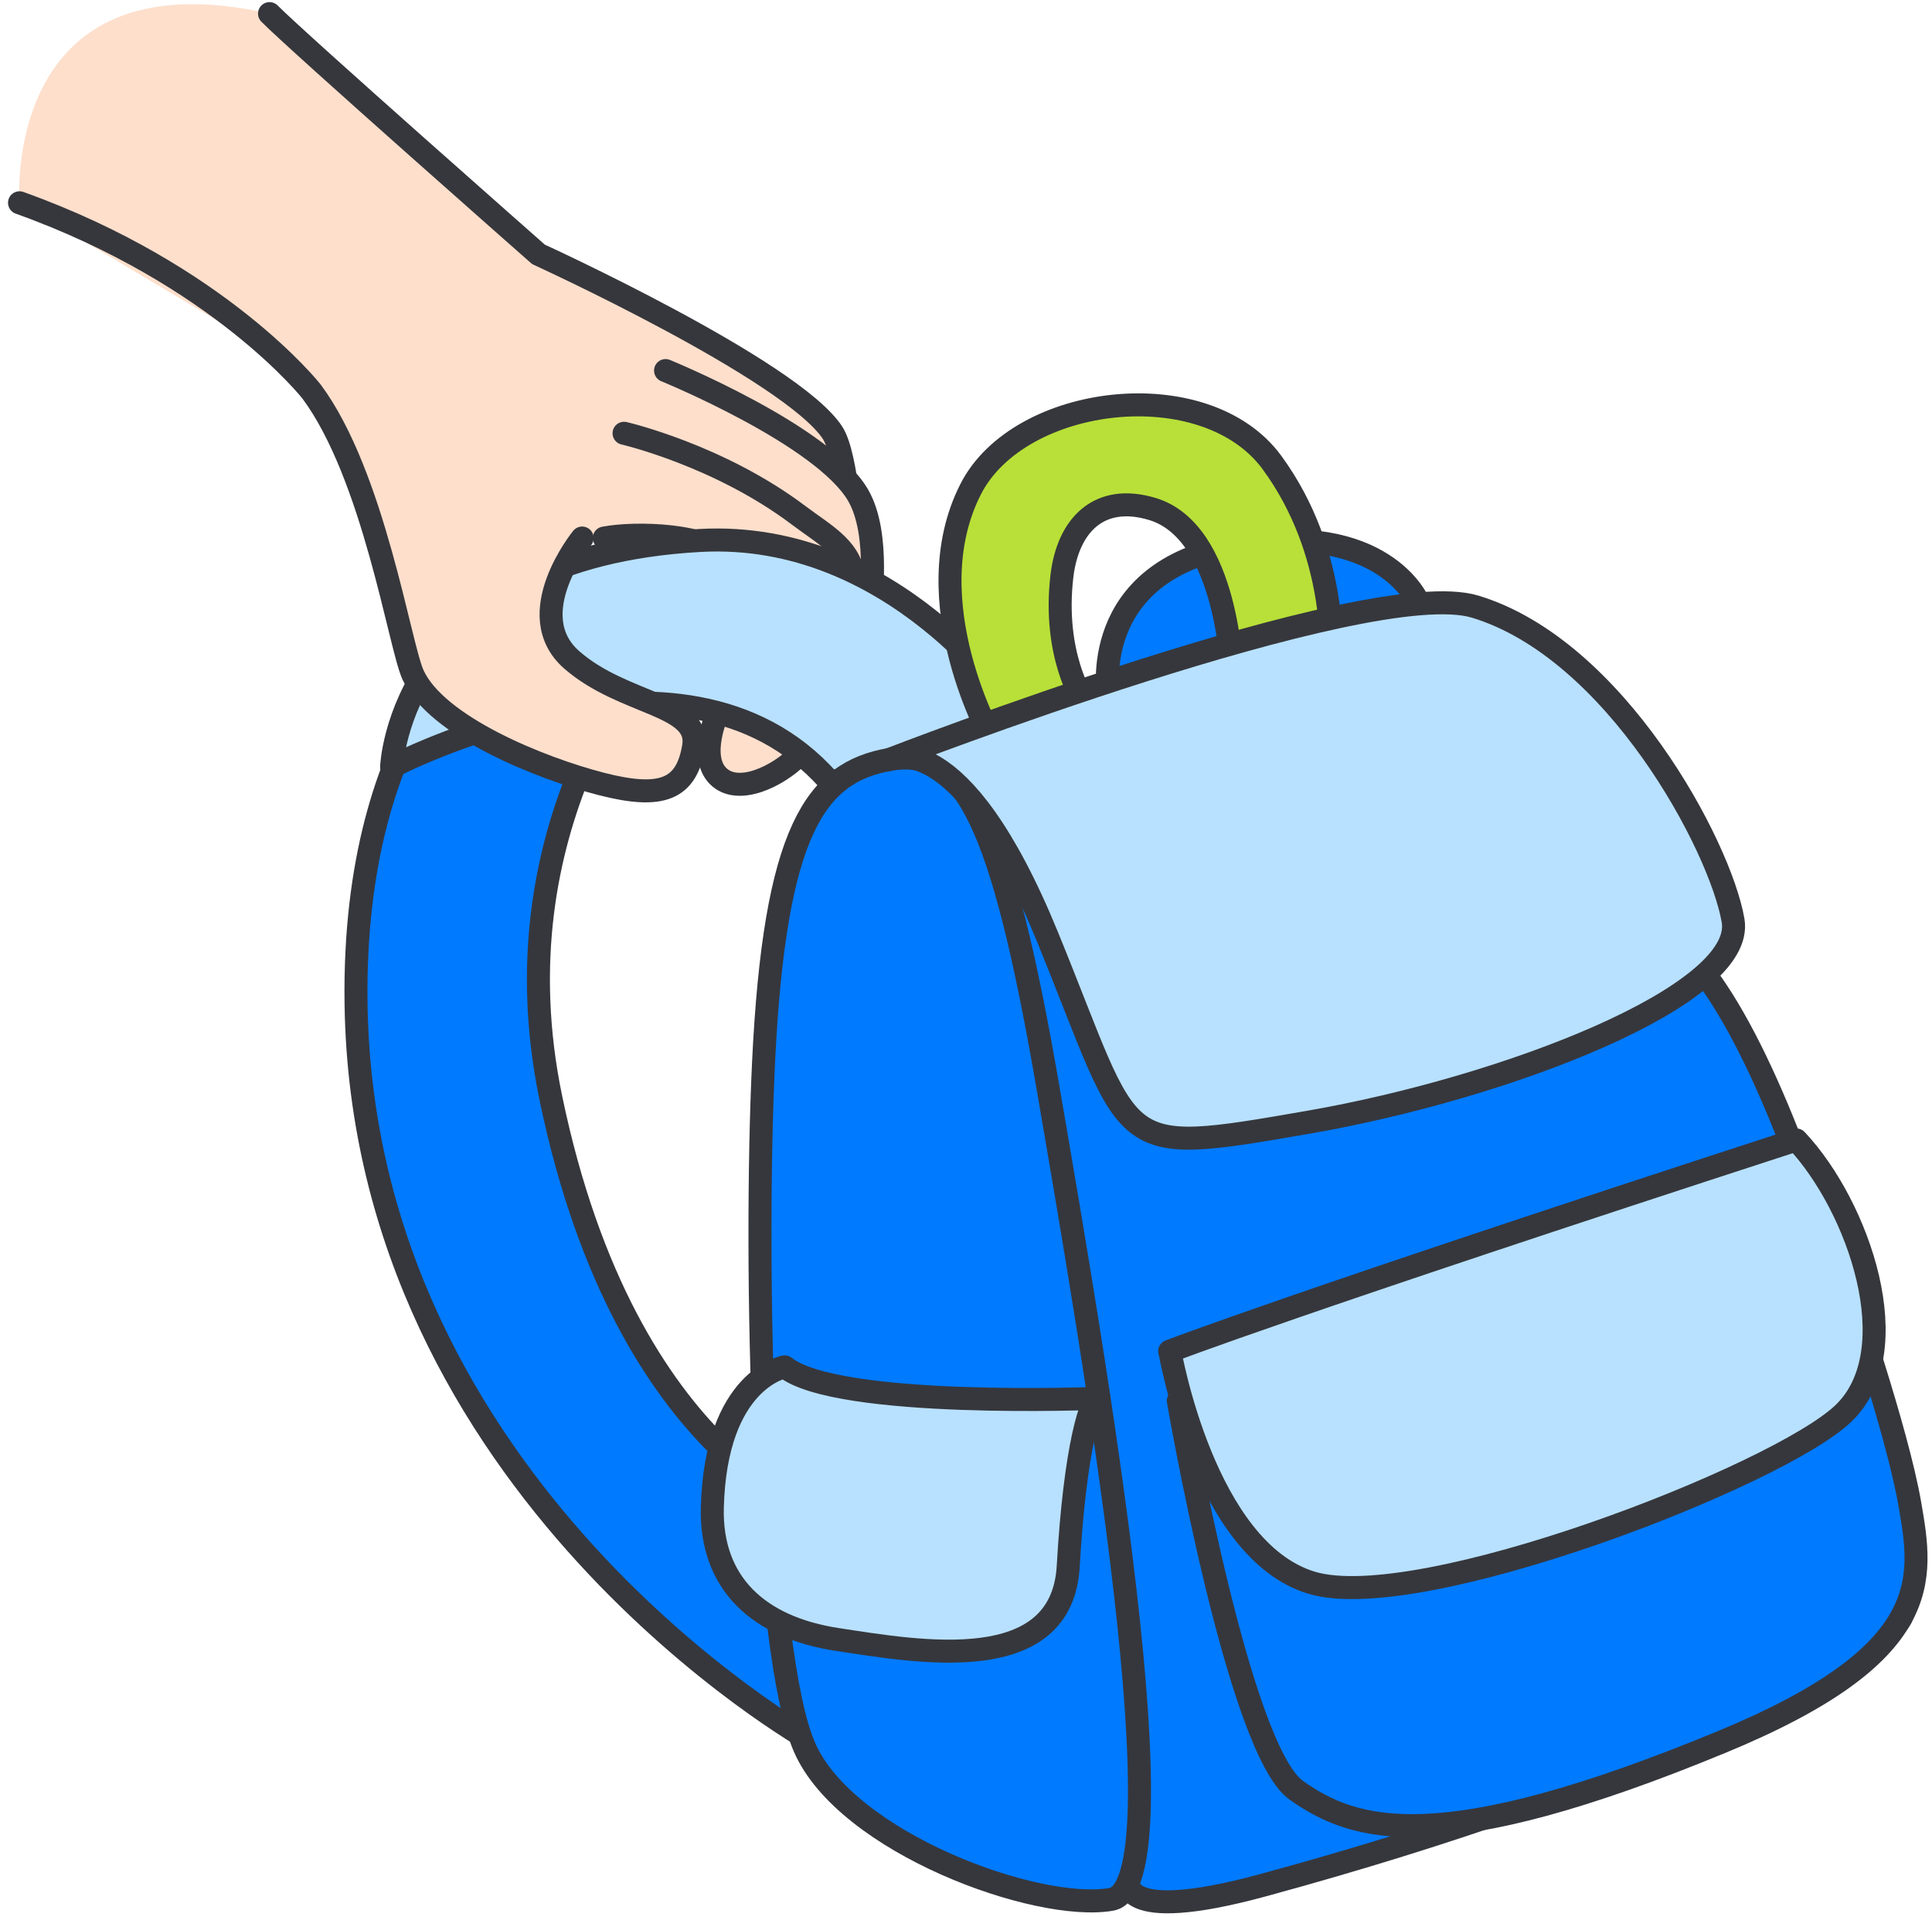
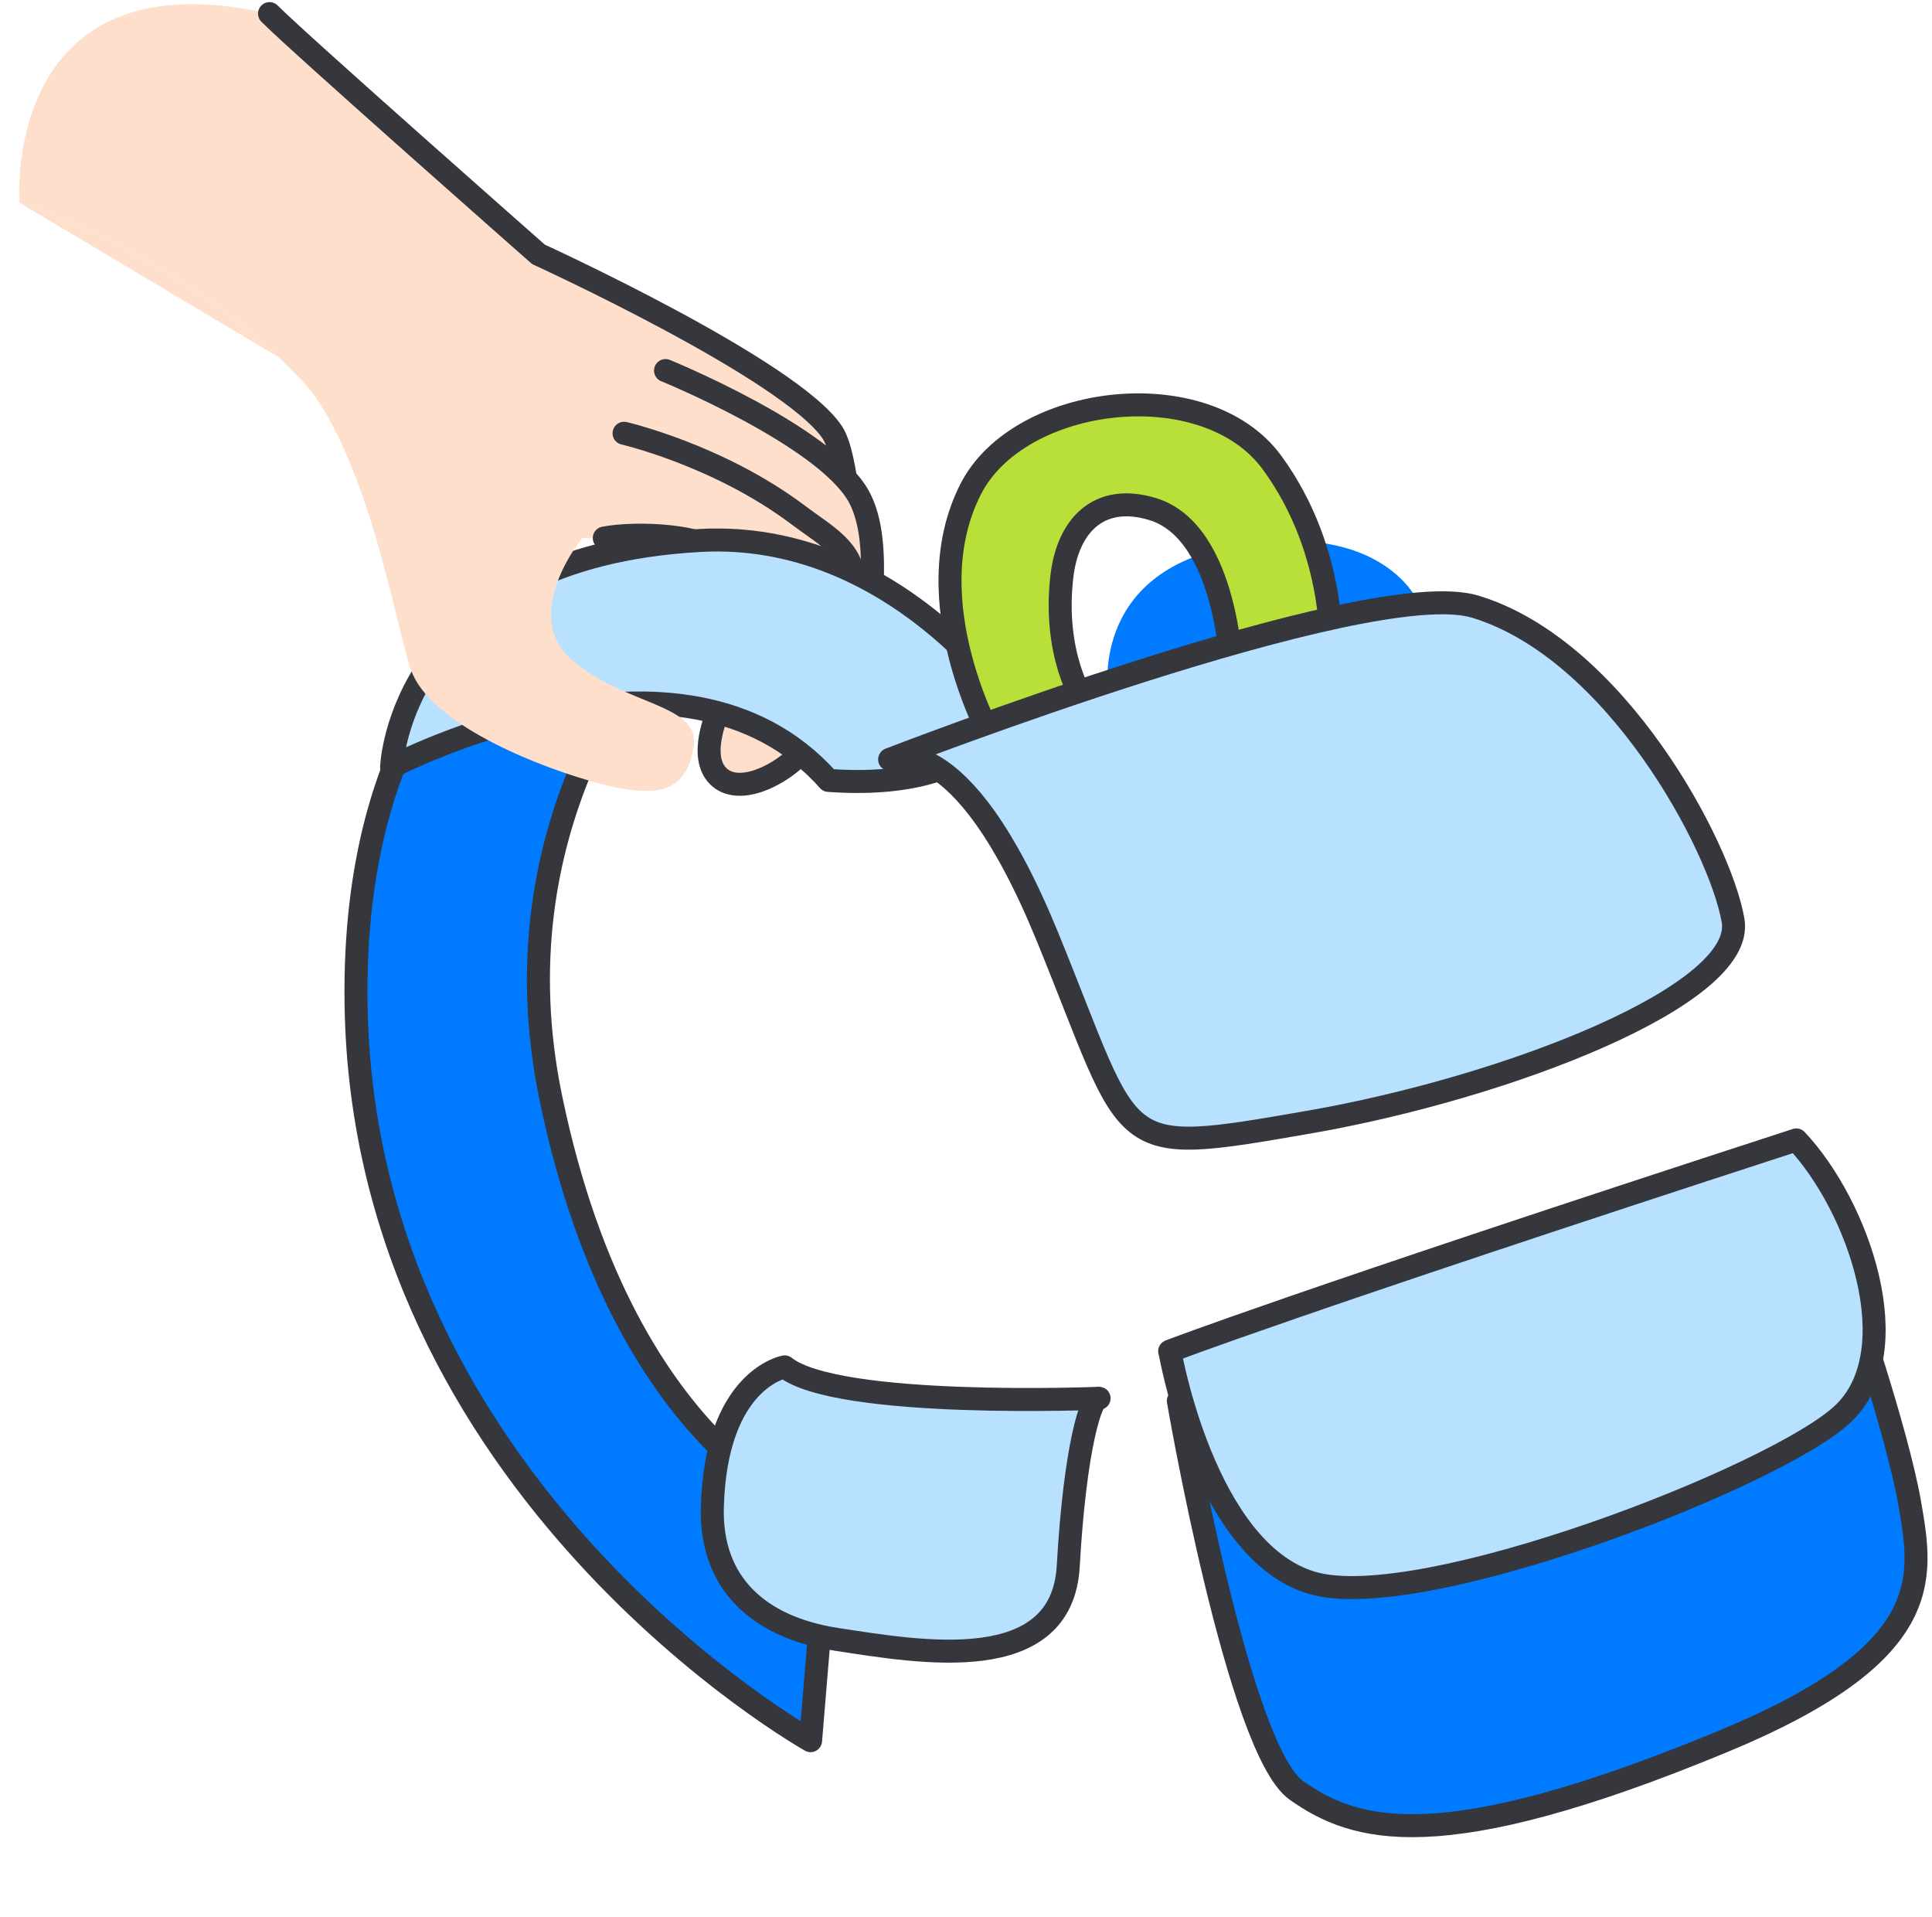
<svg xmlns="http://www.w3.org/2000/svg" width="126" height="125" viewBox="0 0 126 125" fill="none">
  <path d="M37.965 35.078C37.965 35.078 33.893 40.066 37.295 43.03C40.698 45.995 45.698 45.879 45.234 48.675C44.77 51.472 43.172 52.13 39.216 51.111C35.259 50.093 28.454 47.361 26.933 43.997C26.057 42.077 24.381 30.98 20.308 25.515C20.308 25.515 14.303 17.886 1.273 13.22C1.26 13.233 0.035 -3.045 17.576 0.886C20.283 1.492 35.117 16.584 35.117 16.584C35.117 16.584 51.562 24.098 54.282 28.196C55.313 29.743 55.519 35.478 55.725 35.246" fill="#FDDFCC" />
  <path d="M17.578 0.888C19.537 2.86 35.119 16.586 35.119 16.586C35.119 16.586 51.564 24.099 54.284 28.198C55.315 29.744 55.521 35.48 55.727 35.248" fill="#FDDFCC" />
  <path d="M17.578 0.888C19.537 2.86 35.119 16.586 35.119 16.586C35.119 16.586 51.564 24.099 54.284 28.198C55.315 29.744 55.521 35.48 55.727 35.248" stroke="#36373C" stroke-width="1.5" stroke-linecap="round" stroke-linejoin="round" />
  <path d="M43.406 24.162C43.406 24.162 53.665 28.351 55.959 32.282C57.493 34.923 56.642 39.628 56.862 39.409" fill="#FDDFCC" />
  <path d="M43.406 24.162C43.406 24.162 53.665 28.351 55.959 32.282C57.493 34.923 56.642 39.628 56.862 39.409" stroke="#36373C" stroke-width="1.5" stroke-linecap="round" stroke-linejoin="round" />
  <path d="M39.41 35.081C41.421 34.694 46.202 34.797 47.568 36.447C48.806 37.929 49.966 39.308 49.966 39.308L55.649 40.262L55.688 38.045C55.727 35.841 53.819 34.913 52.066 33.586C46.86 29.668 40.699 28.25 40.699 28.25" fill="#FDDFCC" />
  <path d="M39.41 35.081C41.421 34.694 46.202 34.797 47.568 36.447C48.806 37.929 49.966 39.308 49.966 39.308L55.649 40.262L55.688 38.045C55.727 35.841 53.819 34.913 52.066 33.586C46.86 29.668 40.699 28.25 40.699 28.25" stroke="#36373C" stroke-width="1.5" stroke-linecap="round" stroke-linejoin="round" />
  <path d="M46.806 46.475C46.806 46.475 45.53 49.297 46.831 50.599C48.133 51.901 50.736 50.599 52.038 49.297" fill="#FDDFCC" />
  <path d="M46.806 46.475C46.806 46.475 45.53 49.297 46.831 50.599C48.133 51.901 50.736 50.599 52.038 49.297" stroke="#36373C" stroke-width="1.5" stroke-linecap="round" stroke-linejoin="round" />
-   <path d="M73.612 122.582C73.612 122.582 72.762 125.521 82.286 122.943C107.702 116.048 122.549 108.032 123.98 105.493C125.41 102.954 118.219 70.797 110.086 62.188C101.954 53.579 60.75 55.718 60.75 55.718L73.625 122.582H73.612Z" fill="#007AFF" stroke="#36373C" stroke-width="1.5" stroke-linecap="round" stroke-linejoin="round" />
  <path d="M92.495 39.258C92.495 39.258 90.252 33.897 80.573 35.585C70.881 37.261 72.286 45.38 72.286 45.38" fill="#007AFF" />
-   <path d="M92.495 39.258C92.495 39.258 90.252 33.897 80.573 35.585C70.881 37.261 72.286 45.38 72.286 45.38" stroke="#36373C" stroke-width="1.5" stroke-linecap="round" stroke-linejoin="round" />
  <path d="M32.23 40.508C32.23 40.508 22.95 46.695 23.221 65.46C23.672 97.113 52.864 113.494 52.864 113.494L54.062 99.047C54.062 99.047 40.877 95.438 35.928 71.608C32.242 53.886 42.192 42.519 43.829 40.173C45.466 37.828 32.242 40.508 32.242 40.508H32.23Z" fill="#007AFF" stroke="#36373C" stroke-width="1.5" stroke-linecap="round" stroke-linejoin="round" />
  <path d="M66.034 46.078C66.034 46.078 58.301 34.543 45.658 35.239C26.029 36.321 25.539 50.009 25.539 50.009C25.539 50.009 44.459 40.059 54.035 50.885C64.552 51.633 66.021 46.065 66.021 46.065L66.034 46.078Z" fill="#B8E1FF" stroke="#36373C" stroke-width="1.5" stroke-linecap="round" stroke-linejoin="round" />
-   <path d="M58.017 49.517C62.864 48.679 65.312 53.267 68.38 71.105C71.447 88.942 77.311 123.006 72.465 123.843C67.619 124.681 55.208 120.157 52.476 113.945C49.743 107.733 49.163 82.575 49.795 69.313C50.517 54.157 53.184 50.355 58.03 49.517H58.017Z" fill="#007AFF" stroke="#36373C" stroke-width="1.5" stroke-linecap="round" stroke-linejoin="round" />
  <path d="M64.771 48.344C64.771 48.344 59.577 39.22 63.302 31.899C66.46 25.687 78.613 24.231 82.956 30.159C87.3 36.088 86.797 42.854 86.797 42.854L80.34 43.975C80.34 43.975 80.121 34.683 75.159 33.188C71.653 32.131 69.643 34.283 69.256 37.557C68.65 42.674 70.648 45.664 70.648 45.664L64.475 48.409" fill="#B8E038" />
  <path d="M64.771 48.344C64.771 48.344 59.577 39.22 63.302 31.899C66.46 25.687 78.613 24.231 82.956 30.159C87.3 36.088 86.797 42.854 86.797 42.854L80.34 43.975C80.34 43.975 80.121 34.683 75.159 33.188C71.653 32.131 69.643 34.283 69.256 37.557C68.65 42.674 70.648 45.664 70.648 45.664L64.475 48.409" stroke="#36373C" stroke-width="1.5" stroke-linecap="round" stroke-linejoin="round" />
  <path d="M76.848 91.341C76.848 91.341 80.753 114.051 84.542 116.731C88.331 119.412 93.834 121.204 112.265 113.587C126.235 107.826 125.398 102.954 124.56 98.095C123.722 93.223 120.436 83.776 120.436 83.776" fill="#007AFF" />
  <path d="M76.848 91.341C76.848 91.341 80.753 114.051 84.542 116.731C88.331 119.412 93.834 121.204 112.265 113.587C126.235 107.826 125.398 102.954 124.56 98.095C123.722 93.223 120.436 83.776 120.436 83.776" stroke="#36373C" stroke-width="1.5" stroke-linecap="round" stroke-linejoin="round" />
  <path d="M58.02 49.517C58.02 49.517 62.582 47.056 68.317 61.091C74.052 75.126 72.442 75.41 85.356 73.167C98.269 70.925 113.864 64.88 113.027 60.021C112.189 55.15 105.358 42.326 96.207 39.555C89.196 37.428 58.02 49.517 58.02 49.517Z" fill="#B8E1FF" stroke="#36373C" stroke-width="1.5" stroke-linecap="round" stroke-linejoin="round" />
  <path d="M76.294 88.104C76.294 88.104 78.524 101.082 85.535 103.196C92.546 105.323 115.938 96.249 120.217 92.164C124.496 88.078 121.21 78.631 117.15 74.326C84.079 85.075 76.281 88.104 76.281 88.104H76.294Z" fill="#B8E1FF" stroke="#36373C" stroke-width="1.5" stroke-linecap="round" stroke-linejoin="round" />
  <path d="M51.174 89.123C51.174 89.123 46.676 89.909 46.457 98.286C46.328 103.222 49.46 106.109 54.589 106.895C60.015 107.72 69.269 109.37 69.669 102.101C70.107 94.342 71.189 90.953 71.679 91.172C71.679 91.172 54.602 91.868 51.174 89.123Z" fill="#B8E1FF" stroke="#36373C" stroke-width="1.5" stroke-linecap="round" stroke-linejoin="round" />
  <path d="M37.966 35.081C37.966 35.081 33.894 40.068 37.296 43.033C40.699 45.997 45.699 45.881 45.235 48.678C44.771 51.474 43.173 52.132 39.216 51.114C35.26 50.095 28.455 47.363 26.934 43.999C26.058 42.079 24.382 30.982 20.309 25.517C20.309 25.517 14.303 17.888 1.273 13.222" fill="#FDDFCC" />
-   <path d="M37.966 35.081C37.966 35.081 33.894 40.068 37.296 43.033C40.699 45.997 45.699 45.881 45.235 48.678C44.771 51.474 43.173 52.132 39.216 51.114C35.26 50.095 28.455 47.363 26.934 43.999C26.058 42.079 24.382 30.982 20.309 25.517C20.309 25.517 14.303 17.888 1.273 13.222" stroke="#36373C" stroke-width="1.5" stroke-linecap="round" stroke-linejoin="round" />
</svg>